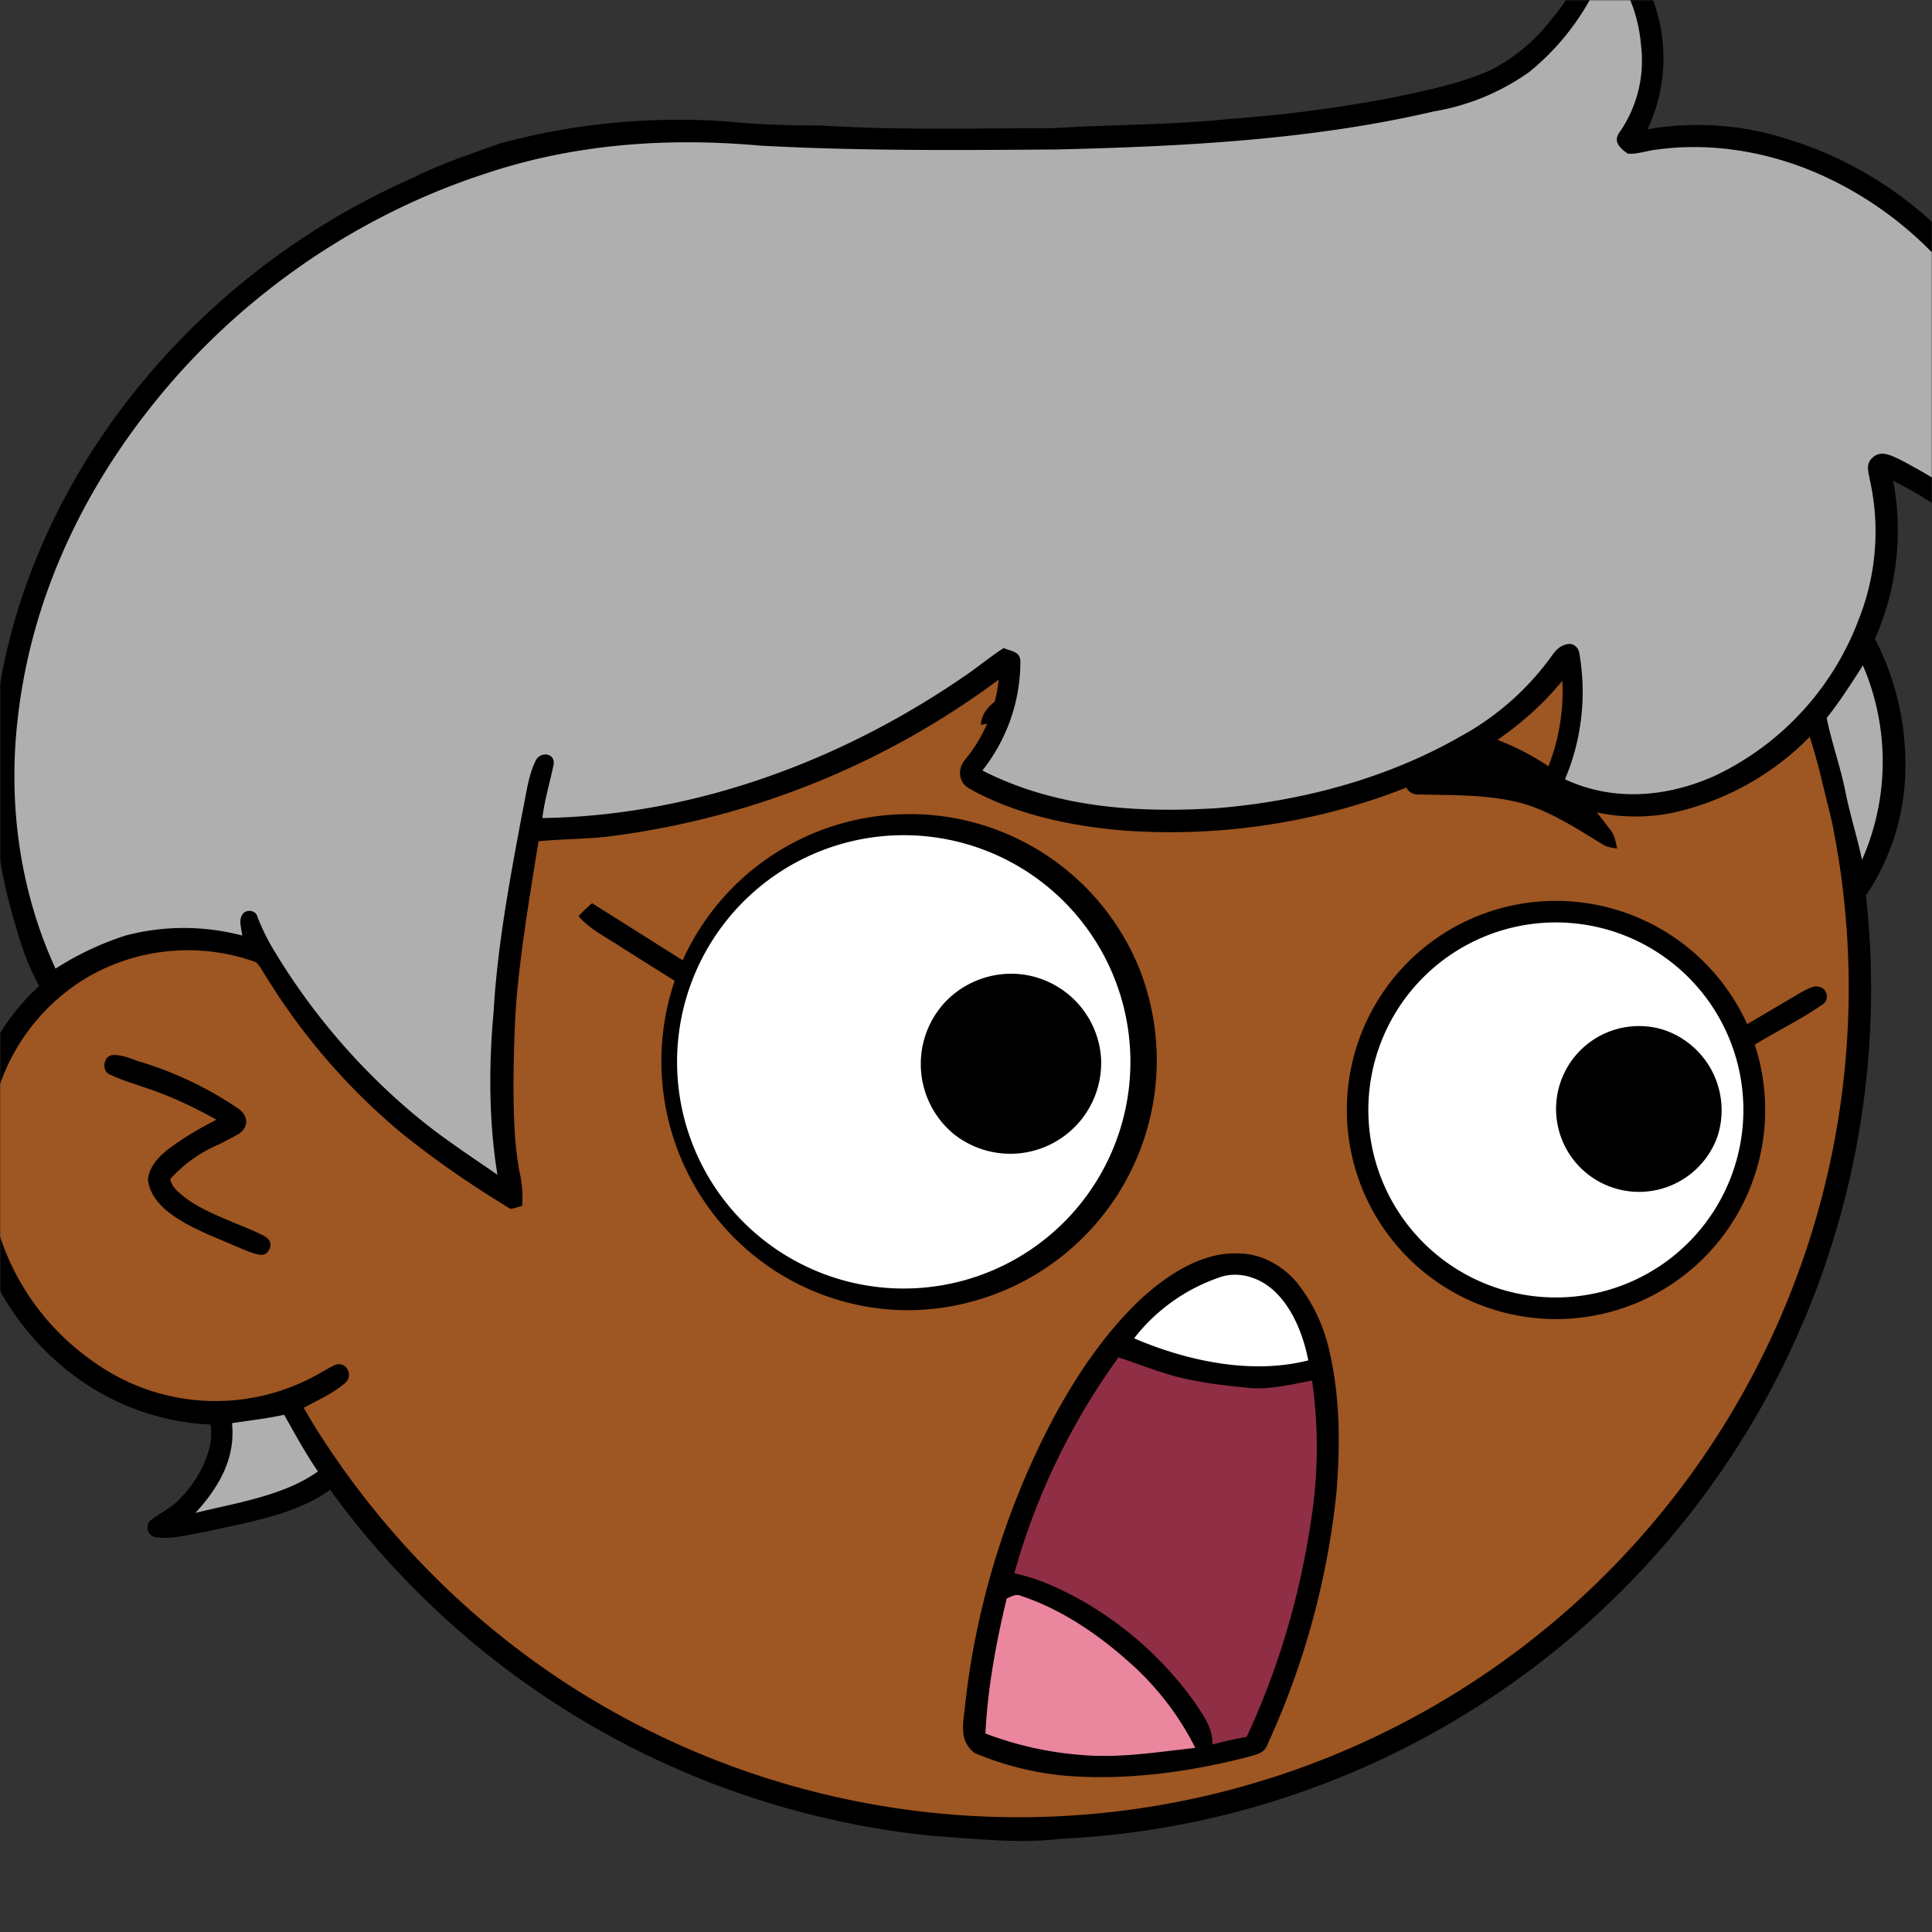
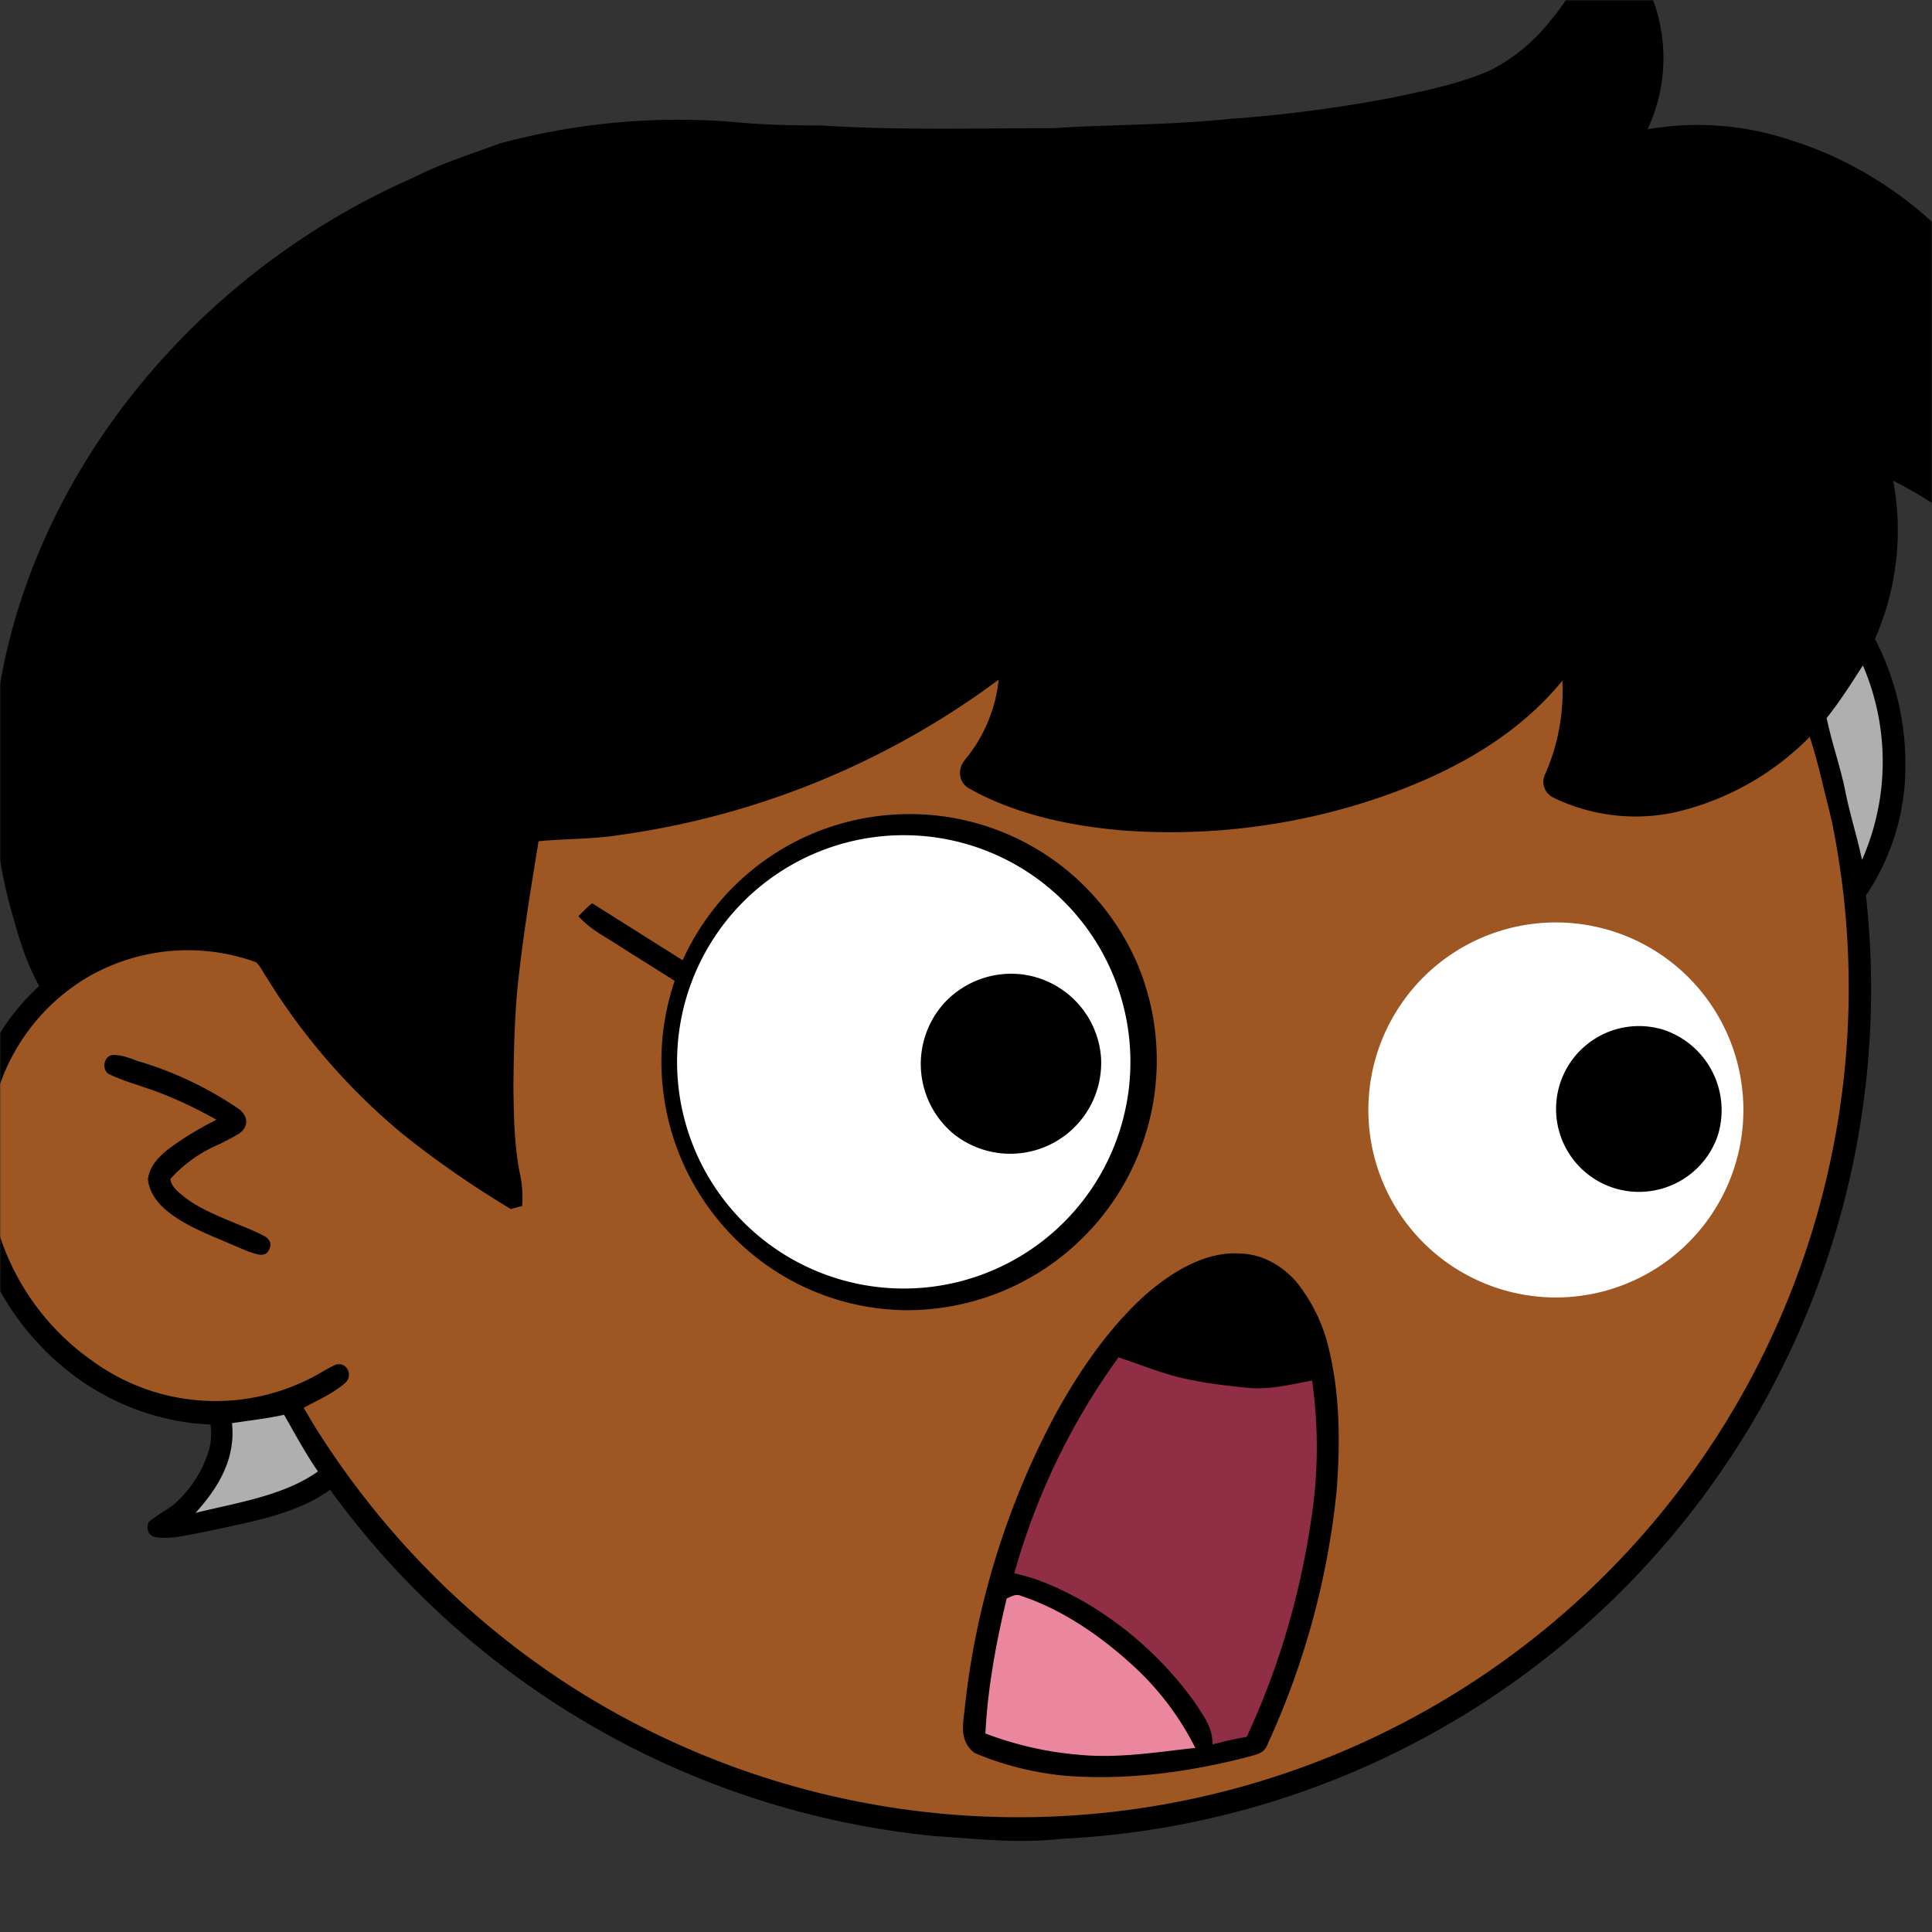
<svg xmlns="http://www.w3.org/2000/svg" viewBox="0 0 762 762" fill="none" shape-rendering="auto">
  <rect x="0" y="0" width="762" height="762" fill="#333333" stroke="none" />
  <mask id="viewboxMask">
    <rect width="762" height="762" rx="0" ry="0" x="0" y="0" fill="#fff" />
  </mask>
  <g mask="url(#viewboxMask)">
    <g transform="scale(-1 1) translate(-762 0)">
      <g transform="translate(-190.5 -190.5) scale(1.5)">
        <path d="M396 164.8a224.8 224.8 0 0 1 104.8 42.4c6.2 4.9 12.5 9.4 18 15a225.4 225.4 0 0 1 71.8 149 58.5 58.5 0 0 1 50.9 42.2 71 71 0 0 1-27.6 76.5c-11 7.7-24.5 12-38 11.7-5 0-10-1.6-15-1.8-1.9 2.2-3.3 4.9-4.8 7.3A223.3 223.3 0 0 1 389 609.8c-11 .7-21.9 2-33 .7a223.7 223.7 0 0 1-178.8-342.3A223.4 223.4 0 0 1 352 163.5c14.6-1.4 29.4-.3 44 1.3Z" fill="#000" />
        <path fill-rule="evenodd" clip-rule="evenodd" d="M498.8 213.2A216 216 0 0 0 363 169c-13-.2-26.2 1.6-39 4a218 218 0 0 0-113.6 365.5 218.5 218.5 0 0 0 260.4 40.2c35-18.8 64.2-47.3 84.4-81.5l-3-1.6c-2.8-1.4-5.7-3-8-5-2.2-2-.3-5.8 2.7-4.7 1.5.7 3 1.6 4.4 2.4a55 55 0 0 0 59.6-3.6 64.5 64.5 0 0 0 25-69.8 53.1 53.1 0 0 0-24-31 52.6 52.6 0 0 0-47-2.8c-1.6.8-3.4 1.5-5 1.3-2.5-.2-2.8-4.2-.6-5.2 8-4 16.5-5.6 25.4-6.4a217 217 0 0 0-72-146.4c-4.4-4-8.7-8.1-13.9-11.3Zm107.6 196.2c2-1.2 1.3-5.1-1.4-5-2 0-4.2.8-6.2 1.6l-1.4.4a95.1 95.1 0 0 0-25.5 12.4c-2.2 2-2.2 4.4.1 6.2a92 92 0 0 0 5.2 2.8 36 36 0 0 1 13 9.2c-.2 1.9-2 3.4-3.4 4.5l-.2.2c-3.9 3-8.8 5-13.6 7-2.5 1-4.9 2-7.1 3.1-1.7.8-2.6 2.2-1.6 3.9 1 2 3.2 1.1 5 .5l.6-.2 5.4-2.3c5.4-2.3 11-4.5 15.4-8 2.7-2.1 5.1-5.1 5.4-8.7-.5-3.4-2.7-5.7-5.3-7.8a83 83 0 0 0-11.6-7.2l-1.1-.6c5.4-3 10.8-5.6 16.6-7.7l5-1.7a52 52 0 0 0 6.7-2.6Z" fill="#9e5622" />
        <g transform="translate(-161 -83)">
          <path d="M559 424.1a65.3 65.3 0 0 1 57.5 38.4l23.8-15c1.3 1 2.4 2.2 3.6 3.4-3.2 3.6-7.1 5.4-11 8l-14.3 9a65.8 65.8 0 0 1-18 69.8 64.6 64.6 0 0 1-42.6 16.8 65.7 65.7 0 0 1-61.5-90 65.1 65.1 0 0 1 62.5-40.4Z" fill="#000" />
          <path d="M549.3 430.3a59.6 59.6 0 1 1 15.1 118.2 59.6 59.6 0 0 1-15.1-118.2Z" fill="#fff" />
-           <path d="M414 454a55 55 0 1 1-79.4 30.7c-5.8-3.6-12.1-6.6-17.7-10.5-2-1.1-1.5-4.2.7-4.7 1.6-.5 3.1.6 4.6 1.3l14.4 8.5A55.2 55.2 0 0 1 414 454Z" fill="#000" />
-           <path d="M378.3 453.3a49.3 49.3 0 1 1 17.2 97.1 49.3 49.3 0 0 1-17.2-97.1Z" fill="#fff" />
+           <path d="M378.3 453.3a49.3 49.3 0 1 1 17.2 97.1 49.3 49.3 0 0 1-17.2-97.1" fill="#fff" />
          <path d="M527.3 466.2a24 24 0 0 1 20.2 7.3 23.9 23.9 0 0 1-2.3 34.7 23.9 23.9 0 0 1-38.7-20.2 23.8 23.8 0 0 1 20.8-21.8ZM358.5 480.8a21.8 21.8 0 1 1 11.6 42 21.9 21.9 0 0 1-25.7-14 22.3 22.3 0 0 1 14.1-28Z" fill="#000" />
        </g>
        <g transform="translate(-161 -83)">
-           <path d="M502 385c9.9 0 19.9 3.2 28.8 7.3 3.4 1.8 7 4 7.3 8.3-5.1-.9-10.1-2.1-15.4-2.3a58.7 58.7 0 0 0-33.2 7.2c-2.5 1.4-5 3.3-7.6 4.4-1.8.2-4-2-4-3.8-.2-5.8 2-11.9 6.6-15.7A27 27 0 0 1 502 385ZM414 402.6c5.8.2 11 5.3 12.5 10.6.8 2.7-.4 5.8-3.5 5.7-8.8.2-18.2 0-26.8 2.2-7.5 2-14.7 6.7-21.4 10.8-1.2.8-2.5 1-4 1.2.4-2 .7-3.7 2-5.2 3.3-4.4 6.8-8.6 10.7-12.3 6-5.2 13-9 20.4-11.7 3.2-1.1 6.7-1.6 10.1-1.3Z" fill="#000" />
-         </g>
+           </g>
        <g transform="translate(-161 -83)">
          <path d="M470 539.6c9.4-.6 18.4 5.2 25.2 11.2 9.6 8.8 17.3 20.1 23.5 31.5 12.6 23.6 20.8 50.1 23.6 76.7.5 4.4 1.5 8.7-2.5 11.9a80 80 0 0 1-23.8 6c-16 1.3-32.5-.9-48-4.9-2.4-.7-4.5-.9-5.4-3.6a210.2 210.2 0 0 1-18-65.9c-1-12.3-1-24.9 1.8-37a44.1 44.1 0 0 1 8.7-18.4c3.7-4.3 9.1-7.4 14.9-7.5Z" fill="#000" />
-           <path d="M474.5 545.6a48 48 0 0 1 23.3 16.3c-14 6-30.9 9.6-45.8 5.8 1.2-6.2 3.8-13 8.2-17.5 3.6-3.8 9.1-6 14.3-4.6Z" fill="#fff" />
          <path d="M501.9 566.9a178.5 178.5 0 0 1 27.4 56.8c-6.3 1.3-12 4-17.5 7a93.6 93.6 0 0 0-30 27c-2.3 3.6-4.7 6.5-4.6 11-3-.8-6-1.5-9-2-8.4-18-14-37.2-16.9-56.7a124.2 124.2 0 0 1-.3-37c5.4 1 10.5 2.3 16 2 5-.5 10-1 15-2 6.9-1.2 13.3-3.9 19.9-6.1Z" fill="#8F2E45" />
          <path d="M527.5 629.6c1.5-.6 2.5.2 3.8.7 2.8 11.7 5 23.5 5.6 35.5a90 90 0 0 1-24.6 5.6c-10.5 1-20.3-.7-30.6-1.8a75 75 0 0 1 17.9-23c8-7.1 17.6-13.6 28-17Z" fill="#EA869E" />
        </g>
        <g transform="translate(-161 -83)" />
        <g transform="translate(-161 -83)" />
        <g transform="translate(-161 -83)">
          <path d="M375.5 193.4c2.3.9 2.5 2.9 3.2 4.9A48.1 48.1 0 0 0 388 215a47 47 0 0 0 16.4 13.6c8 3.5 17.1 5.3 25.6 7.1a372 372 0 0 0 43 5.6c15.3 1.6 30.6 1.4 46 2.4 20.3 0 40.7.6 61-.7 8 0 16-.2 24-1a180.2 180.2 0 0 1 60.5 5.7c7.7 2.8 15.5 5.3 22.8 9a194 194 0 0 1 65.2 46.8c21.4 23.4 37 52.4 43 83.7A137 137 0 0 1 792 453c-2 7.4-4.7 14.4-9 20.6-4.3-3.2-8-6.6-13.1-8.6a52.6 52.6 0 0 0-39-3c-2.9.5-3.5 2.9-5 5a167.9 167.9 0 0 1-35.8 41.2c-9 7.2-18.6 13.8-28.4 19.7l-3-.8c-.2-3.1 0-6 .7-9 1.4-7.4 1.5-14.7 1.6-22.1-.1-10.4-.3-20.7-1.6-31-1.3-11.3-3.2-22.6-5-33.8-7-.7-14-.5-21-1.6a216.9 216.9 0 0 1-100-40.9 39.5 39.5 0 0 0 8.8 21c2.1 2.4 1.8 6-1 7.6-12.2 6.9-27.1 10-41 11.1a170.4 170.4 0 0 1-67.8-9c-17.9-6.3-35-15.5-47.2-30.4a54 54 0 0 0 4.4 24.3c1.3 2.3.4 5.2-2 6.4a49.5 49.5 0 0 1-31.5 4 72.5 72.5 0 0 1-36-20c-2.4 7.4-3.8 15-5.9 22.4-1.7 6.8-2.4 13.9-3.6 20.8-1.7 2.2-4.4-.5-5.6-2A60.6 60.6 0 0 1 295 411a71.1 71.1 0 0 1 8-33 70.9 70.9 0 0 1-4.8-41.6c-8.7 4.5-17.9 10-23.4 18.3-1.5 1.9-2.1 5-4.8 5.1-1.7-.5-3.1-1.1-4-2.8a58 58 0 0 1-6.8-35.2c1.5-14.3 7.7-28 16.1-39.4 12.3-16.6 30-29.3 49.7-35.5a77 77 0 0 1 37.8-2.9 44 44 0 0 1 6.1-47c1.7-1.7 4-4.7 6.6-3.6ZM718.5 576.5c2-1 5 .6 7 .9 5 1.4 11.3.4 15.8 3-.7 4-1.4 7.7 0 11.6 1.5 4.8 4.4 9.2 8 12.7 2.3 2.2 5.2 3.4 7.6 5.5.7 1.8.2 3.6-1.9 4-4.1.6-8.7-.7-12.8-1.4-9.9-2.2-21-4-29.8-9-2.2-1.4-5.7-3.2-6.2-6-.5-1.6.6-2.8 1.5-4.1 4.2-5.2 7-11.7 10.8-17.2Z" fill="#000" />
          <g fill="#afafaf">
-             <path d="M373.7 200.6A65.2 65.2 0 0 0 394 229a60.7 60.7 0 0 0 25 10.3c32.1 7.5 66.1 9.2 99 10 26 .2 52 .4 78-1 24.5-2.2 49-.5 72.5 7.4 35 11.4 66.5 33.7 89 62.8 17.8 22.9 30 49.6 33.6 78.5 3 23 0 46.6-9.7 67.7A78 78 0 0 0 763 456a59.9 59.9 0 0 0-30.7 0c.2-1.8 1-4 0-5.5-.9-1.5-3.6-1.3-4 .6a56.3 56.3 0 0 1-4.7 9.4 171.7 171.7 0 0 1-35.4 41.6c-7.3 6.3-15.2 11.4-23 16.8 2.3-14.1 2.3-28.8 1-43-1-17.4-4.3-34.9-7.5-52-1-4.6-1.5-9.8-3.6-14-1.2-2.3-5-2-4.7 1 1 4.8 2.4 9.4 3 14.2-40.5-.6-80-15.5-113-38.7-2.7-2-5.4-4.1-8.3-6-2 .9-4.3.8-4.4 3.5a46.1 46.1 0 0 0 10 28.7c-19.3 9.8-40.4 11.2-61.7 9.9-22-1.8-44.5-7.7-63.9-18.8a72 72 0 0 1-23.5-20.4c-1.3-1.8-2.3-3.4-4.6-3.9-1.5-.4-2.8.6-3.2 2a59 59 0 0 0 3.7 33.5c-12.8 6-27 4.7-39.6-1a74.5 74.5 0 0 1-37.7-41.2 62.6 62.6 0 0 1-2.8-36.8c.4-2.1 1-4-.8-5.6-2.3-2.1-5.1-.4-7.5.7-7.1 3.8-14.5 8-20.2 13.8-2.2 2.2-4 4.7-6 7A54 54 0 0 1 265 321c2-13.2 7.5-25.6 15.7-36.2a95.4 95.4 0 0 1 39-29.9c13-5.3 27.2-7.5 41.2-5.5 2.3.3 4.8 1.2 7.1 1 2-1.4 4-3.2 2.1-5.7a33 33 0 0 1-5.6-22.7c.6-7.6 3.5-16 9-21.4Z" />
            <path d="M306.2 385c3 4.7 6 9.4 9.5 13.8-1.4 6.8-3.8 13.3-5.1 20.2-1.2 5.7-3 11.4-4.2 17.1a64 64 0 0 1-.2-51.2ZM721.3 582c4.5 1 9.1 1.5 13.7 2.2-1 9.4 3.6 17 9.6 23.6-10.5-2.6-23.3-4.5-32.2-10.9 3.3-4.8 6-9.8 8.9-14.9Z" />
          </g>
        </g>
        <g transform="translate(-161 -83)" />
      </g>
    </g>
  </g>
</svg>